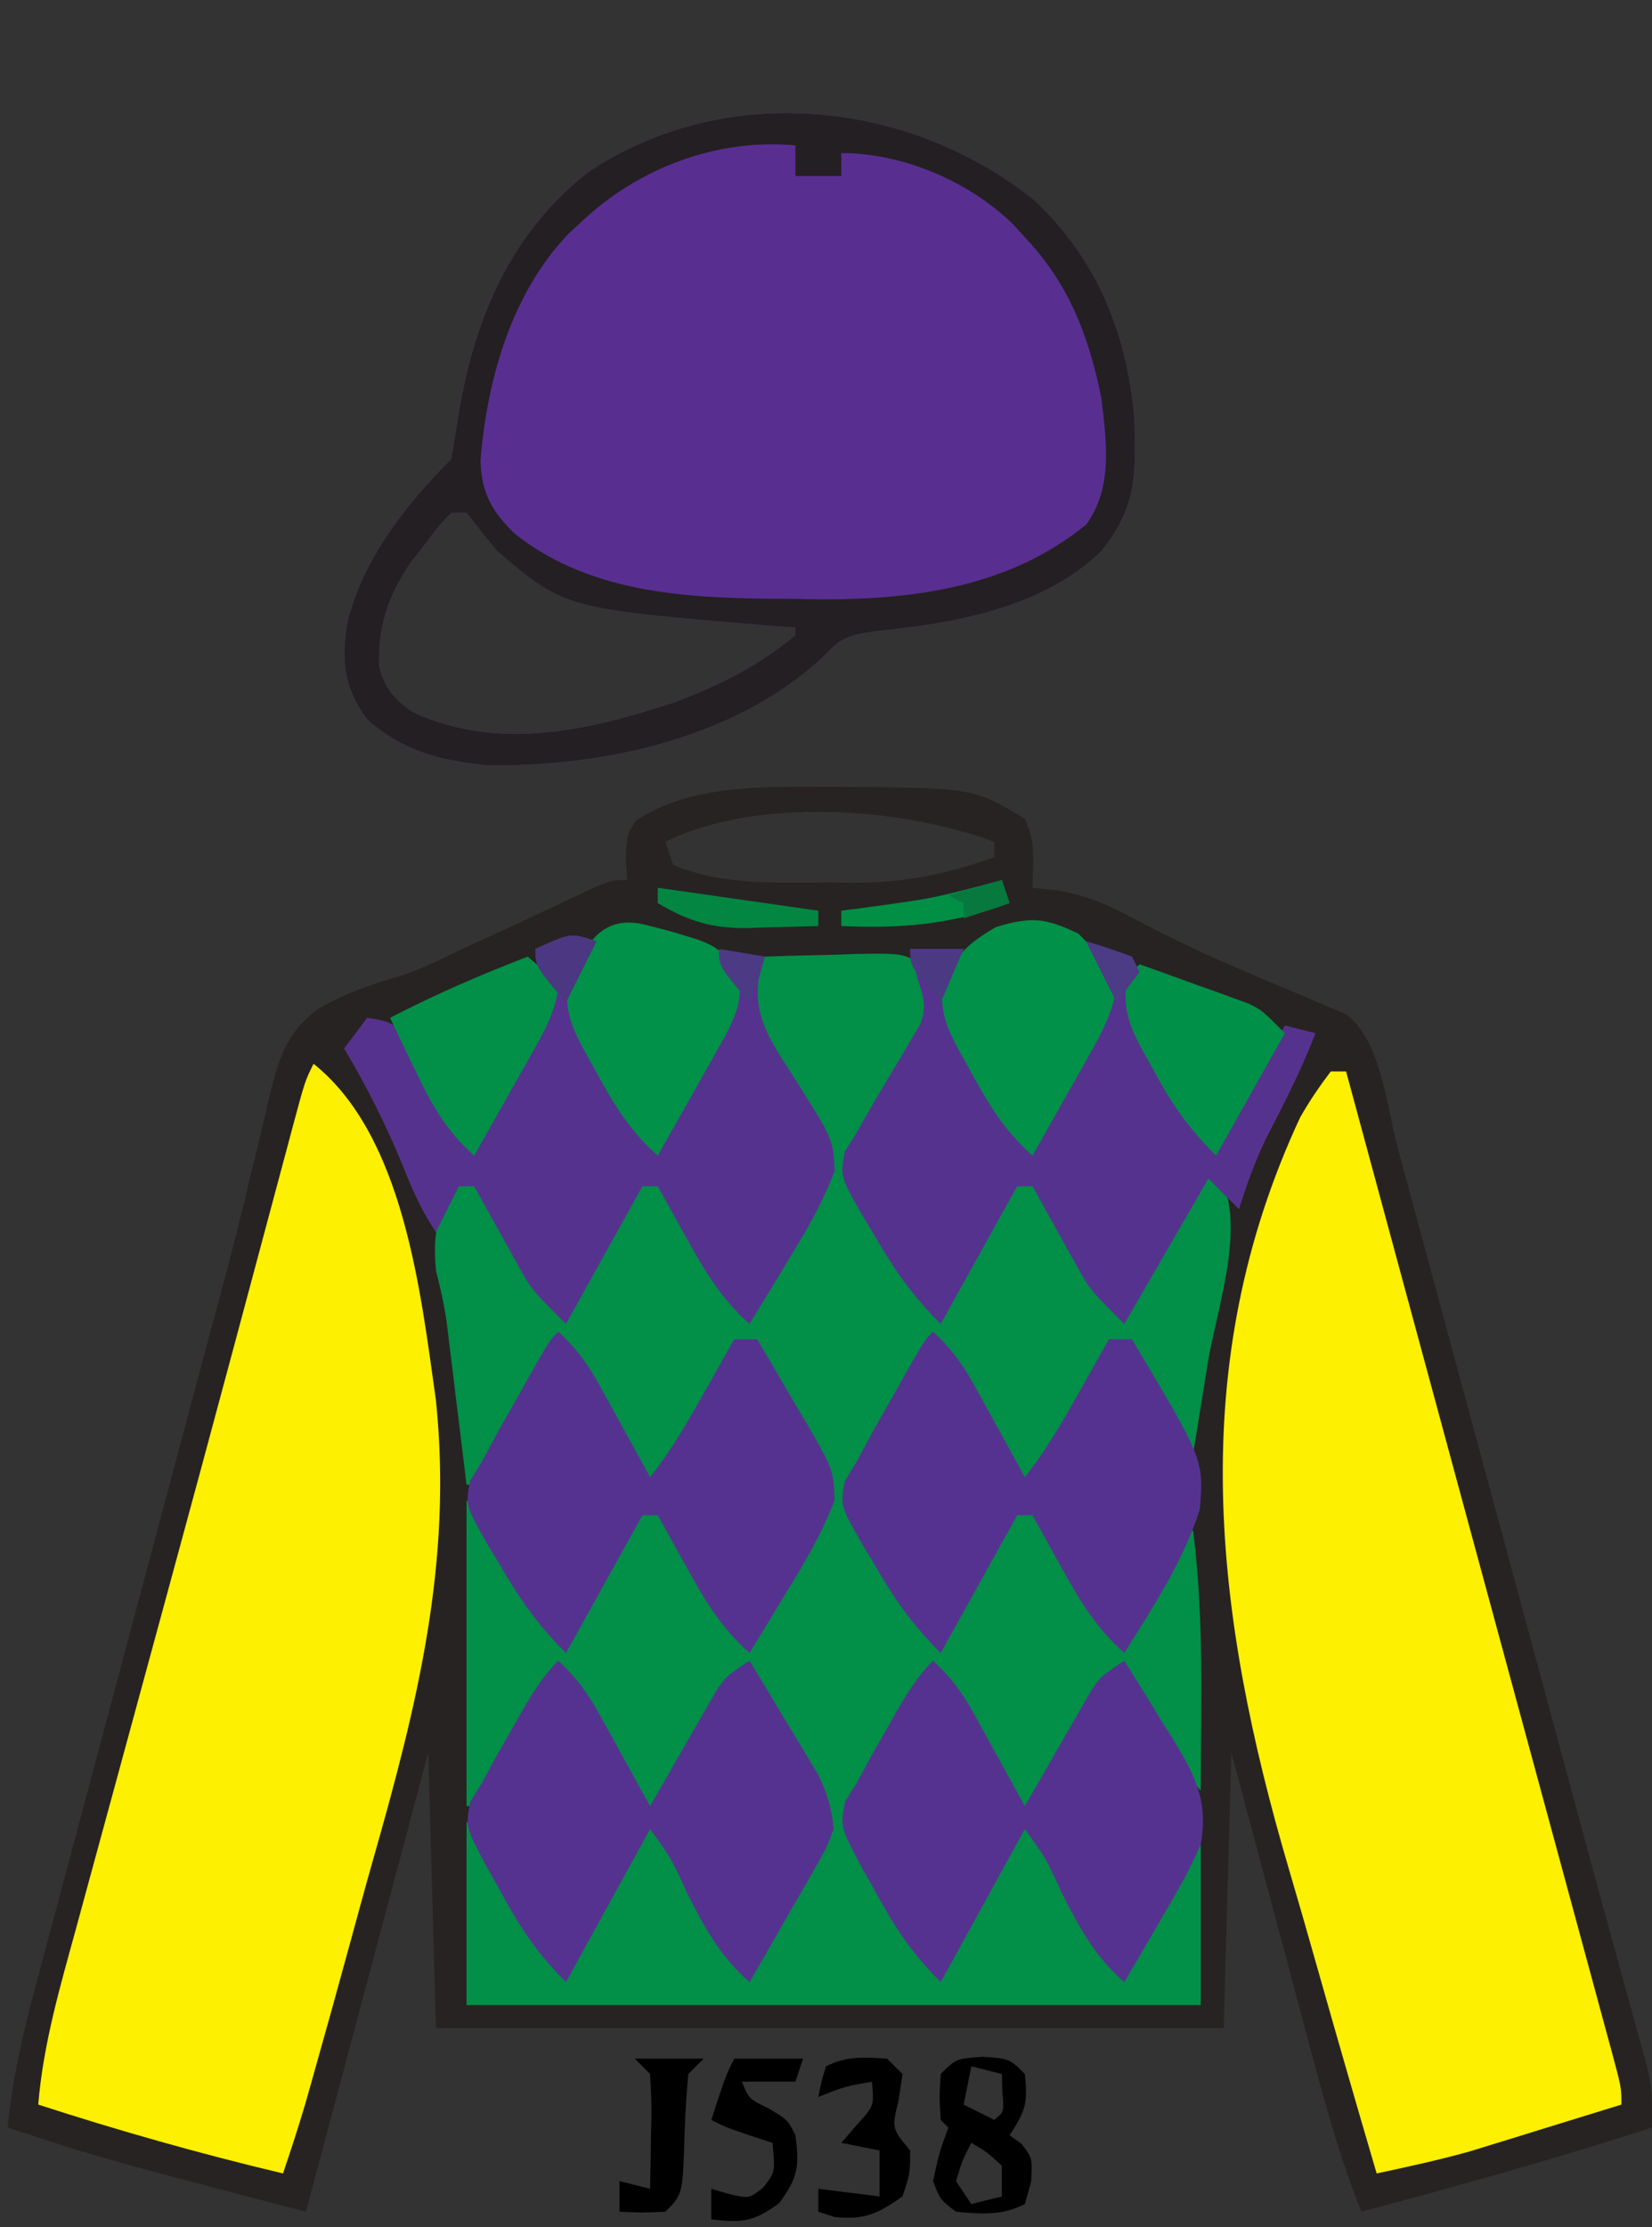
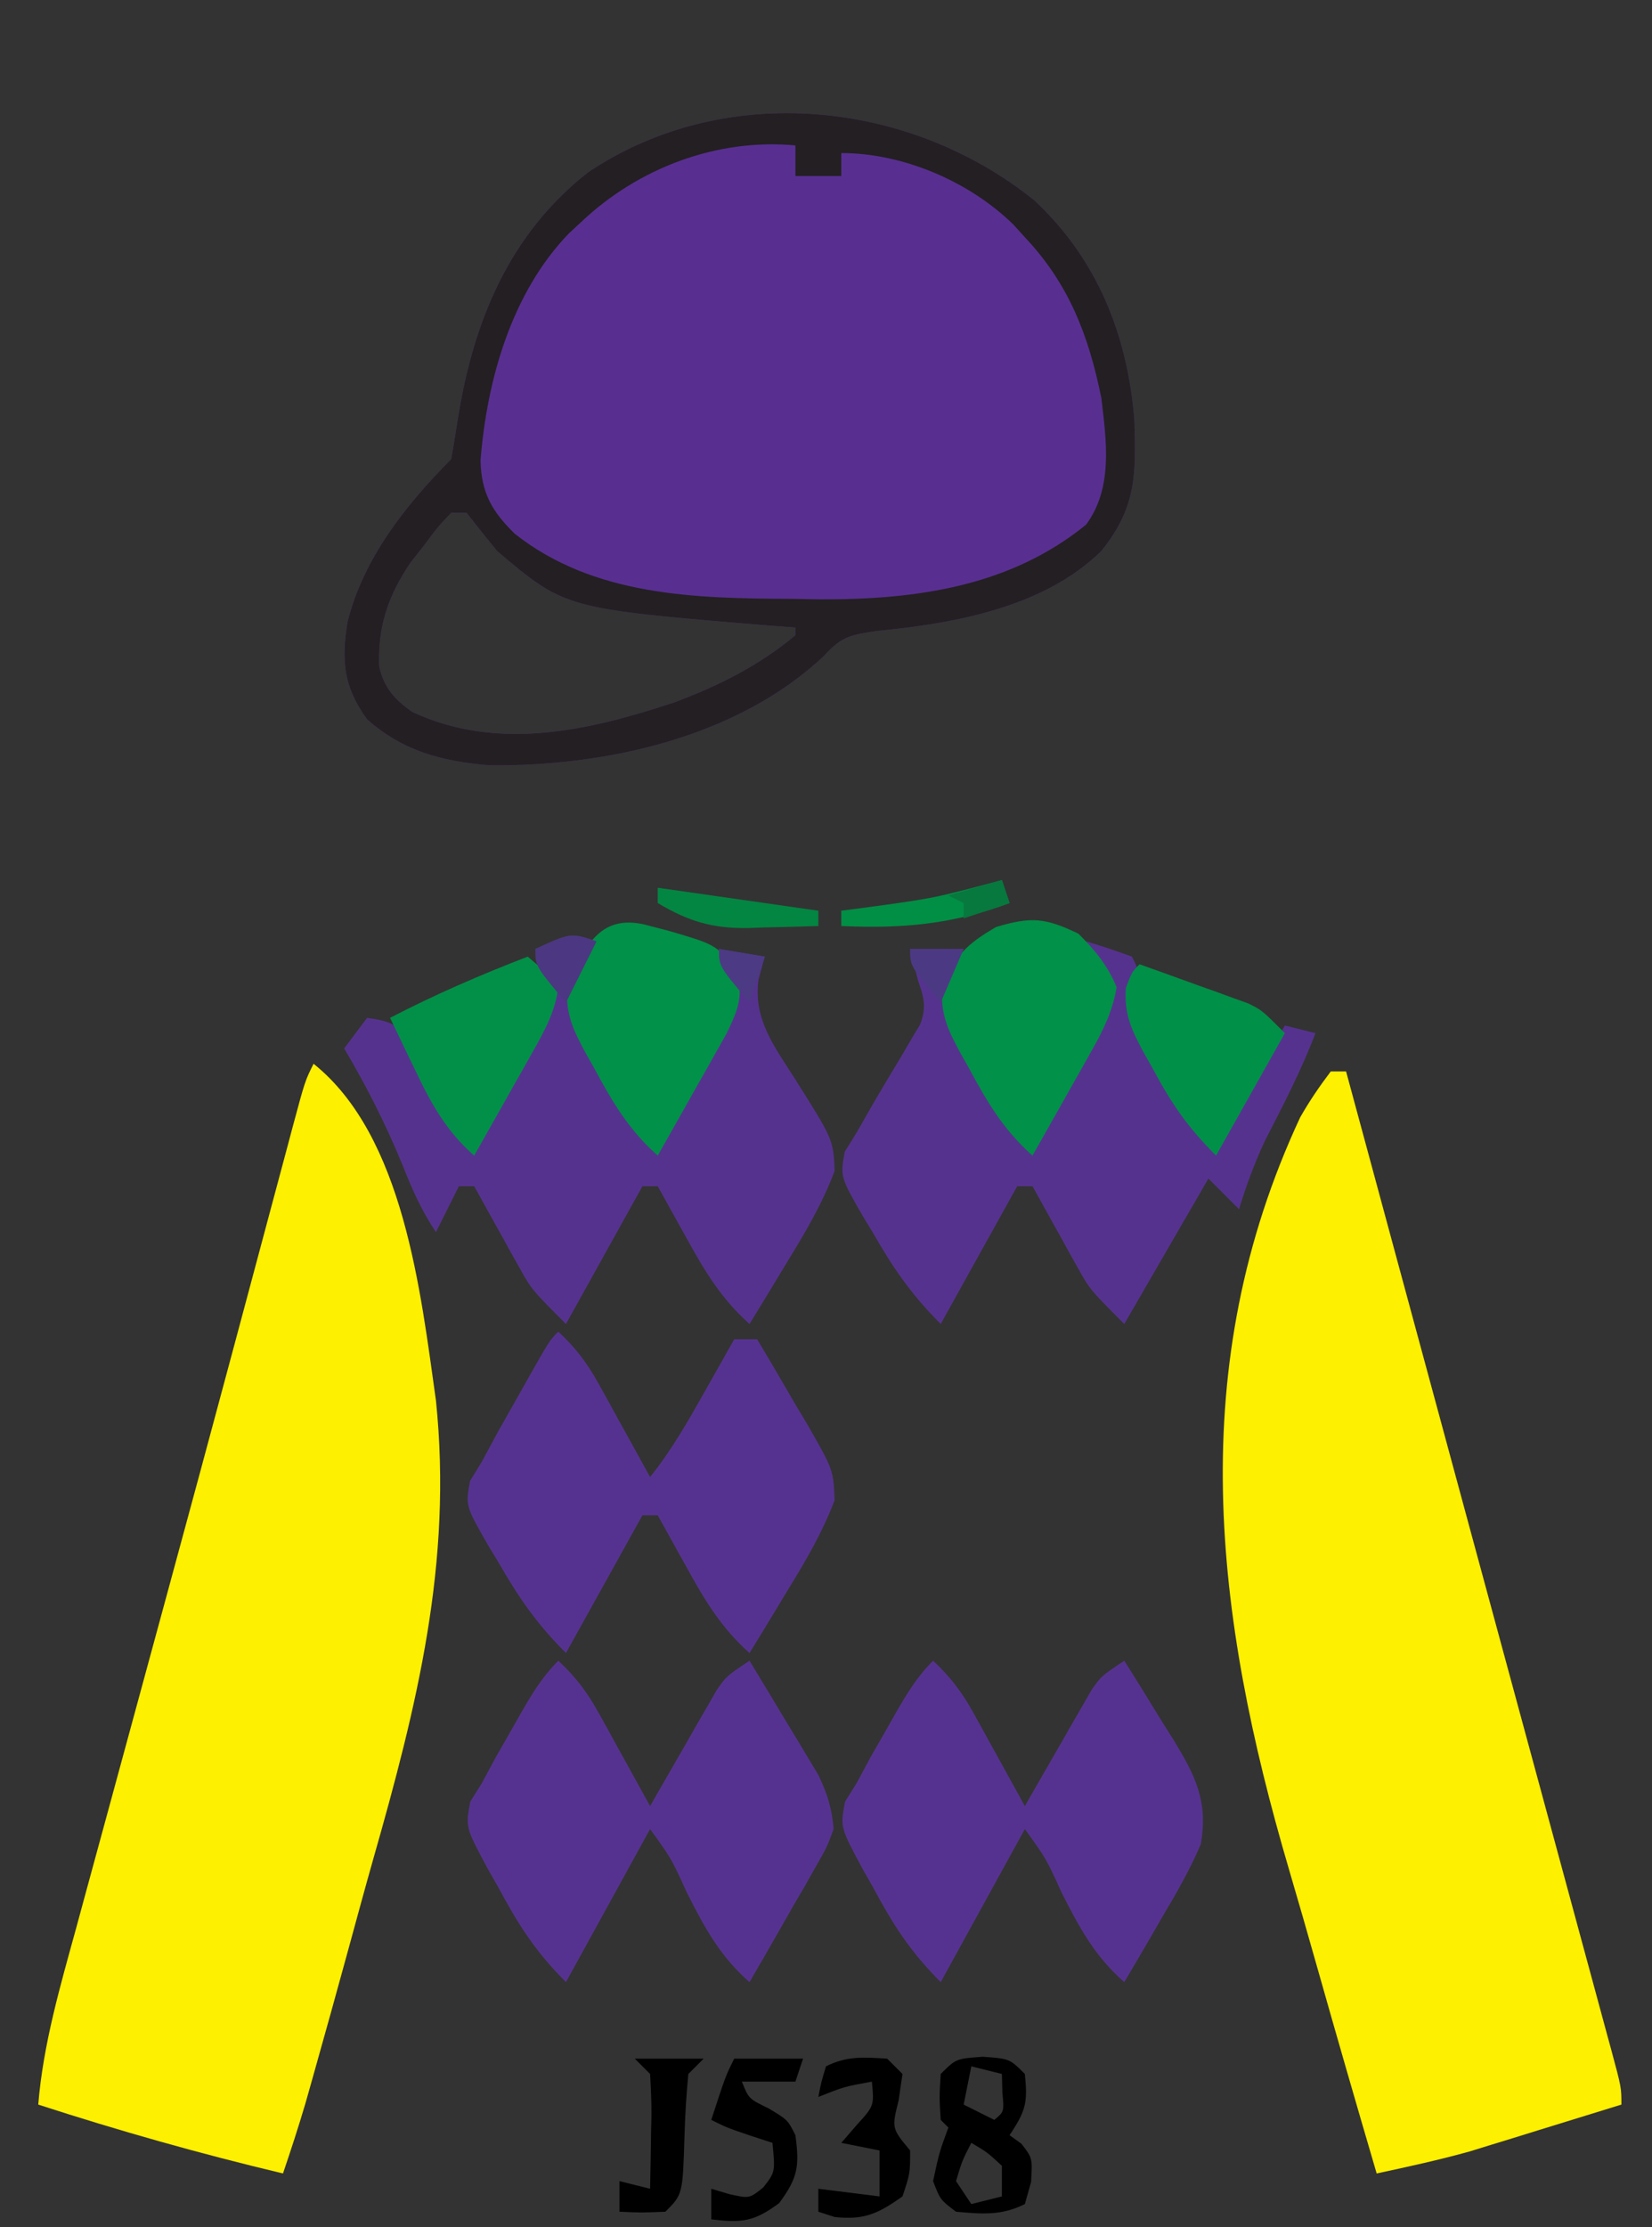
<svg xmlns="http://www.w3.org/2000/svg" version="1.1" width="216" height="291">
  <rect width="100%" height="100%" fill="#333333" stroke="none" />
-   <path d="M0 0 C0.828 0.001 1.657 0.002 2.51 0.002 C19.094 0.167 19.094 0.167 25.75 4.188 C27.228 7.144 26.81 9.93 26.75 13.188 C28.295 13.344 28.295 13.344 29.871 13.504 C33.783 14.193 36.334 15.256 39.812 17.125 C44.295 19.504 48.809 21.676 53.48 23.664 C54.474 24.092 55.467 24.52 56.49 24.961 C58.473 25.81 60.464 26.643 62.461 27.459 C63.834 28.053 63.834 28.053 65.234 28.66 C66.056 29.003 66.879 29.346 67.726 29.699 C72.338 33.09 73.071 41.874 74.528 47.278 C74.936 48.782 74.936 48.782 75.352 50.317 C76.251 53.633 77.147 56.949 78.043 60.266 C78.673 62.594 79.304 64.922 79.935 67.25 C81.599 73.395 83.261 79.54 84.923 85.685 C86.588 91.844 88.256 98.002 89.924 104.16 C91.812 111.134 93.7 118.108 95.587 125.082 C95.876 126.15 96.165 127.218 96.462 128.318 C97.032 130.425 97.601 132.533 98.169 134.64 C99.675 140.231 101.197 145.816 102.74 151.396 C103.065 152.582 103.39 153.767 103.726 154.988 C104.35 157.265 104.98 159.54 105.615 161.813 C105.895 162.837 106.175 163.861 106.463 164.916 C106.712 165.816 106.961 166.715 107.218 167.642 C107.759 170.231 107.848 172.55 107.75 175.188 C95.189 179.255 82.505 182.782 69.75 186.188 C67.121 179.584 65.216 172.897 63.395 166.031 C62.935 164.317 62.935 164.317 62.466 162.568 C61.494 158.942 60.528 155.315 59.562 151.688 C58.902 149.219 58.241 146.75 57.58 144.281 C55.965 138.251 54.358 132.219 52.75 126.188 C52.42 138.067 52.09 149.947 51.75 162.188 C17.76 162.188 -16.23 162.188 -51.25 162.188 C-51.58 150.308 -51.91 138.428 -52.25 126.188 C-57.53 145.988 -62.81 165.787 -68.25 186.188 C-94.946 179.223 -94.946 179.223 -107.25 175.188 C-106.615 168.816 -105.254 162.861 -103.585 156.686 C-103.178 155.152 -103.178 155.152 -102.762 153.587 C-101.865 150.216 -100.96 146.846 -100.055 143.477 C-99.422 141.107 -98.79 138.737 -98.159 136.366 C-96.493 130.118 -94.82 123.872 -93.146 117.625 C-91.468 111.361 -89.797 105.094 -88.125 98.828 C-86.231 91.734 -84.337 84.64 -82.439 77.547 C-82.149 76.461 -81.859 75.376 -81.56 74.258 C-80.986 72.117 -80.408 69.978 -79.826 67.84 C-78.304 62.233 -76.864 56.619 -75.526 50.965 C-75.09 49.188 -75.09 49.188 -74.644 47.374 C-74.09 45.11 -73.558 42.84 -73.053 40.565 C-71.789 35.504 -70.841 32.034 -66.482 28.926 C-63.242 27.042 -59.853 25.861 -56.266 24.812 C-53.217 23.868 -50.426 22.461 -47.562 21.062 C-46.531 20.593 -45.5 20.124 -44.438 19.641 C-42.159 18.602 -39.89 17.552 -37.625 16.484 C-35.862 15.657 -35.862 15.657 -34.062 14.812 C-32.463 14.058 -32.463 14.058 -30.832 13.289 C-28.25 12.188 -28.25 12.188 -26.25 12.188 C-26.312 11.259 -26.374 10.331 -26.438 9.375 C-26.25 6.188 -26.25 6.188 -25.125 4.438 C-17.952 -0.345 -8.326 -0.008 0 0 Z M-21.25 7.188 C-20.92 8.178 -20.59 9.168 -20.25 10.188 C-13.992 12.893 -6.492 12.522 0.188 12.5 C1.16 12.516 2.133 12.532 3.135 12.549 C9.815 12.553 15.473 11.462 21.75 9.188 C21.75 8.527 21.75 7.867 21.75 7.188 C9.717 2.675 -9.493 1.309 -21.25 7.188 Z " fill="#272322" transform="translate(108.25,102.812)" />
-   <path d="M0 0 C3.104 -0.116 6.207 -0.187 9.312 -0.25 C10.194 -0.284 11.075 -0.317 11.982 -0.352 C18.448 -0.45 18.448 -0.45 21.168 1.766 C22.169 4.453 21.886 5.317 21 8 C20.261 9.398 19.471 10.77 18.645 12.117 C18.188 12.889 17.731 13.661 17.26 14.457 C16.295 16.068 15.319 17.673 14.33 19.27 C11.551 23.868 11.551 23.868 11.41 29.078 C13.4 32.736 15.43 36.336 17.625 39.875 C18.045 40.563 18.465 41.252 18.898 41.961 C19.927 43.644 20.963 45.322 22 47 C25.627 41.727 28.964 36.429 31.922 30.75 C33 29 33 29 35 28 C38.63 34.27 42.26 40.54 46 47 C49.663 41.506 52.925 36.505 55.922 30.75 C57 29 57 29 59 28 C63.366 34.163 59.064 46.052 57.938 53 C57.751 54.156 57.565 55.313 57.373 56.504 C56.917 59.336 56.459 62.168 56 65 C53.604 61.876 51.674 58.724 49.812 55.25 C49.283 54.265 48.753 53.28 48.207 52.266 C47.809 51.518 47.41 50.77 47 50 C44.752 52.09 43.22 54.11 41.738 56.793 C41.342 57.505 40.946 58.217 40.537 58.951 C40.133 59.689 39.729 60.427 39.312 61.188 C38.897 61.937 38.481 62.687 38.053 63.459 C37.031 65.303 36.015 67.151 35 69 C31.11 65.601 29.06 61.776 26.75 57.25 C26.386 56.553 26.023 55.855 25.648 55.137 C24.759 53.428 23.879 51.714 23 50 C19.615 53.19 17.509 56.818 15.188 60.812 C14.539 61.861 14.539 61.861 13.877 62.932 C11.399 67.195 11.399 67.195 11.449 72.02 C13.379 75.729 15.422 79.322 17.625 82.875 C18.045 83.563 18.465 84.252 18.898 84.961 C19.927 86.644 20.963 88.322 22 90 C25.627 84.727 28.964 79.429 31.922 73.75 C33 72 33 72 35 71 C40.445 80.405 40.445 80.405 46 90 C50.968 82.647 50.968 82.647 55 75 C55.33 75 55.66 75 56 75 C56.939 82.564 57.123 90.009 57.062 97.625 C57.058 98.725 57.053 99.824 57.049 100.957 C57.037 103.638 57.021 106.319 57 109 C54.115 105.569 51.848 102.146 49.75 98.188 C49.229 97.212 48.708 96.236 48.172 95.23 C47.592 94.126 47.592 94.126 47 93 C43.11 96.399 41.06 100.224 38.75 104.75 C38.386 105.447 38.023 106.145 37.648 106.863 C36.759 108.572 35.879 110.286 35 112 C32.752 109.91 31.22 107.89 29.738 105.207 C29.342 104.495 28.946 103.783 28.537 103.049 C28.133 102.311 27.729 101.573 27.312 100.812 C26.689 99.688 26.689 99.688 26.053 98.541 C25.031 96.697 24.015 94.849 23 93 C19.477 96.204 17.022 99.8 14.625 103.875 C14.245 104.474 13.864 105.074 13.473 105.691 C11.715 108.682 10.91 110.458 11.484 113.922 C13.404 117.821 15.448 121.614 17.625 125.375 C18.255 126.479 18.255 126.479 18.898 127.605 C19.928 129.406 20.963 131.204 22 133 C26.17 126.429 30.104 119.736 34 113 C37.08 116.787 39.331 120.996 41.688 125.25 C42.103 125.995 42.519 126.74 42.947 127.508 C43.967 129.337 44.984 131.168 46 133 C49.543 127.44 52.849 121.792 56 116 C56.33 116 56.66 116 57 116 C57 122.93 57 129.86 57 137 C25 137 -7 137 -39 137 C-39 129.08 -39 121.16 -39 113 C-36.99 115.679 -35.338 118.016 -33.738 120.891 C-33.144 121.954 -33.144 121.954 -32.537 123.039 C-32.133 123.769 -31.729 124.498 -31.312 125.25 C-30.897 125.995 -30.481 126.74 -30.053 127.508 C-29.033 129.337 -28.016 131.168 -27 133 C-22.83 126.429 -18.896 119.736 -15 113 C-11.92 116.787 -9.669 120.996 -7.312 125.25 C-6.897 125.995 -6.481 126.74 -6.053 127.508 C-5.033 129.337 -4.016 131.168 -3 133 C-0.11 128.496 2.69 123.942 5.375 119.312 C5.898 118.422 6.422 117.531 6.961 116.613 C8.251 113.368 8.161 112.287 7 109 C5.594 106.16 4.034 103.424 2.438 100.688 C2.013 99.947 1.588 99.206 1.15 98.443 C0.106 96.625 -0.946 94.812 -2 93 C-5.89 96.399 -7.94 100.224 -10.25 104.75 C-10.795 105.796 -10.795 105.796 -11.352 106.863 C-12.241 108.572 -13.121 110.286 -14 112 C-16.248 109.91 -17.78 107.89 -19.262 105.207 C-19.658 104.495 -20.054 103.783 -20.463 103.049 C-20.867 102.311 -21.271 101.573 -21.688 100.812 C-22.103 100.063 -22.519 99.313 -22.947 98.541 C-23.969 96.697 -24.985 94.849 -26 93 C-29.713 96.312 -31.889 99.948 -34.25 104.25 C-34.795 105.225 -34.795 105.225 -35.352 106.219 C-36.24 107.809 -37.121 109.404 -38 111 C-38.33 111 -38.66 111 -39 111 C-39 97.8 -39 84.6 -39 71 C-34.5 76.625 -34.5 76.625 -32.859 79.551 C-32.337 80.474 -32.337 80.474 -31.805 81.416 C-31.283 82.355 -31.283 82.355 -30.75 83.312 C-30.205 84.28 -30.205 84.28 -29.648 85.268 C-28.762 86.843 -27.88 88.421 -27 90 C-23.373 84.727 -20.036 79.429 -17.078 73.75 C-16 72 -16 72 -14 71 C-10.37 77.27 -6.74 83.54 -3 90 C1.601 83.204 1.601 83.204 5.938 76.25 C6.359 75.554 6.781 74.858 7.215 74.141 C8.29 71.208 7.981 69.988 7 67 C5.591 64 4.029 61.095 2.438 58.188 C2.013 57.399 1.588 56.611 1.15 55.799 C0.106 53.863 -0.944 51.93 -2 50 C-4.248 52.09 -5.78 54.11 -7.262 56.793 C-7.658 57.505 -8.054 58.217 -8.463 58.951 C-8.867 59.689 -9.271 60.427 -9.688 61.188 C-10.103 61.937 -10.519 62.687 -10.947 63.459 C-11.969 65.303 -12.985 67.151 -14 69 C-17.89 65.601 -19.94 61.776 -22.25 57.25 C-22.614 56.553 -22.977 55.855 -23.352 55.137 C-24.241 53.428 -25.121 51.714 -26 50 C-28.248 52.09 -29.78 54.11 -31.262 56.793 C-31.658 57.505 -32.054 58.217 -32.463 58.951 C-32.867 59.689 -33.271 60.427 -33.688 61.188 C-34.311 62.312 -34.311 62.312 -34.947 63.459 C-35.969 65.303 -36.985 67.151 -38 69 C-38.33 69 -38.66 69 -39 69 C-39.086 68.294 -39.171 67.588 -39.26 66.86 C-39.65 63.657 -40.044 60.453 -40.438 57.25 C-40.572 56.139 -40.707 55.028 -40.846 53.883 C-40.978 52.813 -41.11 51.743 -41.246 50.641 C-41.367 49.656 -41.487 48.672 -41.611 47.657 C-41.945 45.374 -42.433 43.231 -43 41 C-43.53 35.275 -42.53 32.523 -39 28 C-35.712 31.873 -33.207 35.895 -30.75 40.312 C-30.386 40.958 -30.023 41.603 -29.648 42.268 C-28.762 43.843 -27.88 45.421 -27 47 C-23.373 41.727 -20.036 36.429 -17.078 30.75 C-16 29 -16 29 -14 28 C-10.37 34.27 -6.74 40.54 -3 47 C1.601 40.204 1.601 40.204 5.938 33.25 C6.359 32.554 6.781 31.858 7.215 31.141 C8.29 28.21 7.989 26.981 7 24 C5.173 20.329 3.12 16.784 1.062 13.238 C-2.037 7.661 -2.037 7.661 -1.836 4.094 C-1 2 -1 2 0 0 Z " fill="#028F48" transform="translate(100,125)" />
  <path d="M0 0 C8.24 7.707 12.147 17.538 13.066 28.633 C13.283 35.774 13.366 40.069 8.75 45.812 C1.217 53.181 -10.385 55.266 -20.543 56.25 C-24.109 56.791 -25.173 56.953 -27.5 59.5 C-38.858 70.215 -56.11 73.964 -71.25 73.812 C-77.459 73.28 -82.463 72.016 -87.25 67.812 C-90.356 63.504 -90.626 60.172 -89.812 55.098 C-87.782 46.851 -82.181 39.743 -76.25 33.812 C-75.956 32.092 -75.666 30.37 -75.401 28.645 C-73.394 15.943 -68.747 4.464 -58.344 -3.68 C-40.558 -15.607 -16.404 -13.204 0 0 Z M-76.25 40.812 C-78 42.653 -78 42.653 -79.75 45 C-80.358 45.777 -80.967 46.555 -81.594 47.355 C-84.509 51.68 -85.868 55.685 -85.672 60.883 C-85.066 63.654 -83.637 65.247 -81.332 66.84 C-70.162 72.058 -58.158 69.27 -47 65.562 C-41.231 63.394 -35.999 60.783 -31.25 56.812 C-31.25 56.483 -31.25 56.153 -31.25 55.812 C-32.543 55.715 -33.836 55.617 -35.168 55.516 C-61.352 53.342 -61.352 53.342 -70.25 45.812 C-71.602 44.161 -72.94 42.497 -74.25 40.812 C-74.91 40.812 -75.57 40.812 -76.25 40.812 Z " fill="#582F91" transform="translate(135.25,26.188)" />
  <path d="M0 0 C11.809 9.447 13.999 29.818 16 44 C18.198 65.197 13.526 83.871 7.772 104.026 C6.68 107.883 5.63 111.752 4.574 115.619 C3.03 121.254 1.472 126.884 -0.121 132.505 C-0.436 133.618 -0.751 134.732 -1.076 135.879 C-1.984 138.945 -2.97 141.973 -4 145 C-14.818 142.425 -25.422 139.432 -36 136 C-35.346 128.05 -33.124 120.521 -31.02 112.859 C-30.61 111.352 -30.201 109.845 -29.792 108.337 C-28.698 104.306 -27.597 100.277 -26.495 96.248 C-25.355 92.076 -24.221 87.902 -23.087 83.729 C-21.714 78.68 -20.341 73.631 -18.966 68.583 C-16.155 58.264 -13.363 47.94 -10.594 37.609 C-10.265 36.384 -9.937 35.159 -9.598 33.897 C-8.37 29.316 -7.142 24.734 -5.918 20.152 C-5.099 17.091 -4.278 14.03 -3.457 10.969 C-3.219 10.077 -2.982 9.184 -2.737 8.265 C-1.114 2.227 -1.114 2.227 0 0 Z " fill="#FDF000" transform="translate(41,139)" />
  <path d="M0 0 C0.66 0 1.32 0 2 0 C2.678 2.504 3.357 5.008 4.035 7.512 C4.261 8.347 4.488 9.182 4.721 10.042 C6.059 14.981 7.396 19.92 8.733 24.86 C12.03 37.039 15.33 49.218 18.636 61.395 C20.737 69.13 22.835 76.866 24.933 84.601 C26.257 89.485 27.582 94.369 28.91 99.252 C30.179 103.922 31.446 108.592 32.711 113.263 C33.185 115.012 33.66 116.76 34.136 118.509 C34.792 120.916 35.444 123.324 36.095 125.732 C36.29 126.444 36.484 127.157 36.685 127.89 C38 132.772 38 132.772 38 135 C34.356 136.131 30.709 137.254 27.062 138.375 C26.041 138.692 25.019 139.009 23.967 139.336 C22.958 139.645 21.949 139.955 20.91 140.273 C19.994 140.556 19.077 140.839 18.133 141.13 C14.121 142.244 10.071 143.129 6 144 C3.348 134.978 0.738 125.945 -1.823 116.897 C-3.014 112.692 -4.218 108.493 -5.455 104.301 C-15.239 71.08 -19.205 38.577 -4 6 C-2.776 3.85 -1.501 1.983 0 0 Z " fill="#FDF000" transform="translate(174,140)" />
  <path d="M0 0 C8.24 7.707 12.147 17.538 13.066 28.633 C13.283 35.774 13.366 40.069 8.75 45.812 C1.217 53.181 -10.385 55.266 -20.543 56.25 C-24.109 56.791 -25.173 56.953 -27.5 59.5 C-38.858 70.215 -56.11 73.964 -71.25 73.812 C-77.459 73.28 -82.463 72.016 -87.25 67.812 C-90.356 63.504 -90.626 60.172 -89.812 55.098 C-87.782 46.851 -82.181 39.743 -76.25 33.812 C-75.956 32.092 -75.666 30.37 -75.401 28.645 C-73.394 15.943 -68.747 4.464 -58.344 -3.68 C-40.558 -15.607 -16.404 -13.204 0 0 Z M-59.25 2.812 C-59.791 3.314 -60.333 3.815 -60.891 4.332 C-68.366 12.09 -71.582 23.443 -72.422 33.965 C-72.323 38.26 -70.889 40.672 -67.938 43.562 C-57.575 51.741 -44.282 52.01 -31.688 52.062 C-30.488 52.083 -29.289 52.104 -28.053 52.125 C-15.497 52.179 -3.205 50.464 6.75 42.375 C10.305 37.579 9.417 31.427 8.75 25.812 C7.096 17.644 4.506 10.904 -1.25 4.812 C-1.74 4.271 -2.23 3.73 -2.734 3.172 C-8.516 -2.495 -17.192 -6.188 -25.25 -6.188 C-25.25 -5.197 -25.25 -4.207 -25.25 -3.188 C-27.23 -3.188 -29.21 -3.188 -31.25 -3.188 C-31.25 -4.508 -31.25 -5.827 -31.25 -7.188 C-41.522 -8.143 -51.825 -4.221 -59.25 2.812 Z M-76.25 40.812 C-78 42.653 -78 42.653 -79.75 45 C-80.358 45.777 -80.967 46.555 -81.594 47.355 C-84.509 51.68 -85.868 55.685 -85.672 60.883 C-85.066 63.654 -83.637 65.247 -81.332 66.84 C-70.162 72.058 -58.158 69.27 -47 65.562 C-41.231 63.394 -35.999 60.783 -31.25 56.812 C-31.25 56.483 -31.25 56.153 -31.25 55.812 C-32.543 55.715 -33.836 55.617 -35.168 55.516 C-61.352 53.342 -61.352 53.342 -70.25 45.812 C-71.602 44.161 -72.94 42.497 -74.25 40.812 C-74.91 40.812 -75.57 40.812 -76.25 40.812 Z " fill="#241F22" transform="translate(135.25,26.188)" />
  <path d="M0 0 C-0.516 0.887 -1.031 1.774 -1.562 2.688 C-3.209 6.482 -3.195 7.16 -2 11 C-0.604 13.845 0.966 16.576 2.562 19.312 C2.987 20.053 3.412 20.794 3.85 21.557 C4.894 23.375 5.946 25.188 7 27 C9.743 23.527 12.017 19.812 14.25 16 C14.626 15.384 15.003 14.768 15.391 14.133 C17.486 10.648 17.486 10.648 17.77 6.703 C17.516 6.141 17.262 5.579 17 5 C16.667 3.667 16.333 2.333 16 1 C17.98 1.33 19.96 1.66 22 2 C21.732 2.968 21.464 3.936 21.188 4.934 C20.437 10.188 23.282 13.775 26 18.062 C30.953 25.916 30.953 25.916 31.129 30.004 C29.525 34.261 27.319 38.009 24.938 41.875 C24.229 43.051 24.229 43.051 23.506 44.25 C22.346 46.172 21.177 48.088 20 50 C16.287 46.688 14.111 43.052 11.75 38.75 C11.386 38.1 11.023 37.451 10.648 36.781 C9.76 35.191 8.879 33.596 8 32 C7.34 32 6.68 32 6 32 C2.7 37.94 -0.6 43.88 -4 50 C-8.5 45.5 -8.5 45.5 -10.141 42.547 C-10.489 41.928 -10.837 41.309 -11.195 40.672 C-11.543 40.038 -11.891 39.403 -12.25 38.75 C-12.614 38.1 -12.977 37.451 -13.352 36.781 C-14.24 35.191 -15.121 33.596 -16 32 C-16.66 32 -17.32 32 -18 32 C-18.99 33.98 -19.98 35.96 -21 38 C-22.91 35.135 -24.048 32.563 -25.312 29.375 C-27.508 24.003 -30.041 18.987 -33 14 C-32.01 12.68 -31.02 11.36 -30 10 C-27.522 10.368 -26.325 10.598 -24.72 12.582 C-24.186 13.58 -24.186 13.58 -23.641 14.598 C-23.247 15.316 -22.854 16.035 -22.449 16.775 C-21.856 17.908 -21.856 17.908 -21.25 19.062 C-20.839 19.821 -20.428 20.58 -20.004 21.361 C-18.991 23.235 -17.994 25.116 -17 27 C-14.257 23.527 -11.983 19.812 -9.75 16 C-9.374 15.384 -8.997 14.768 -8.609 14.133 C-6.514 10.648 -6.514 10.648 -6.23 6.703 C-6.484 6.141 -6.738 5.579 -7 5 C-7.333 3.667 -7.667 2.333 -8 1 C-3.375 -1.125 -3.375 -1.125 0 0 Z " fill="#56328F" transform="translate(78,123)" />
  <path d="M0 0 C2.02 0.602 4.021 1.273 6 2 C7 4 7 4 6.432 6.348 C5.906 9.575 6.466 10.639 8.09 13.426 C8.544 14.222 8.999 15.018 9.467 15.838 C9.952 16.655 10.437 17.471 10.938 18.312 C11.419 19.148 11.9 19.984 12.396 20.846 C13.585 22.905 14.786 24.956 16 27 C18.514 23.714 20.621 20.338 22.688 16.75 C23.31 15.672 23.933 14.595 24.574 13.484 C25.045 12.665 25.515 11.845 26 11 C27.32 11.33 28.64 11.66 30 12 C28.152 16.841 25.812 21.365 23.438 25.965 C22.033 28.93 20.971 31.869 20 35 C18.68 33.68 17.36 32.36 16 31 C10.555 40.405 10.555 40.405 5 50 C0.5 45.5 0.5 45.5 -1.141 42.547 C-1.489 41.928 -1.837 41.309 -2.195 40.672 C-2.543 40.038 -2.891 39.403 -3.25 38.75 C-3.614 38.1 -3.977 37.451 -4.352 36.781 C-5.24 35.191 -6.121 33.596 -7 32 C-7.66 32 -8.32 32 -9 32 C-13.95 40.91 -13.95 40.91 -19 50 C-22.865 46.135 -25.206 42.725 -27.875 38.062 C-28.303 37.359 -28.731 36.656 -29.172 35.932 C-32.137 30.762 -32.137 30.762 -31.551 27.5 C-31.039 26.675 -30.527 25.85 -30 25 C-29.266 23.718 -28.533 22.436 -27.801 21.152 C-26.551 19.025 -25.293 16.905 -24.014 14.795 C-23.613 14.108 -23.213 13.422 -22.801 12.715 C-22.246 11.789 -22.246 11.789 -21.681 10.844 C-20.816 8.501 -21.209 7.331 -22 5 C-22.333 3.667 -22.667 2.333 -23 1 C-20.69 1 -18.38 1 -16 1 C-16.351 1.722 -16.701 2.444 -17.062 3.188 C-18.331 6.993 -17.833 9.296 -16.07 12.902 C-14.894 15.061 -13.677 17.189 -12.438 19.312 C-12.013 20.053 -11.588 20.794 -11.15 21.557 C-10.106 23.375 -9.054 25.188 -8 27 C-5.257 23.527 -2.983 19.812 -0.75 16 C-0.185 15.076 -0.185 15.076 0.391 14.133 C2.474 10.663 2.474 10.663 2.801 6.734 C2.404 5.876 2.404 5.876 2 5 C1.649 4.093 1.299 3.185 0.938 2.25 C0.628 1.508 0.319 0.765 0 0 Z " fill="#56328F" transform="translate(142,123)" />
  <path d="M0 0 C2.248 2.09 3.78 4.11 5.262 6.793 C5.658 7.505 6.054 8.217 6.463 8.951 C6.867 9.689 7.271 10.427 7.688 11.188 C8.103 11.937 8.519 12.687 8.947 13.459 C9.969 15.303 10.985 17.151 12 19 C12.287 18.495 12.574 17.991 12.87 17.471 C14.177 15.185 15.495 12.905 16.812 10.625 C17.264 9.831 17.716 9.037 18.182 8.219 C18.623 7.458 19.065 6.698 19.52 5.914 C19.923 5.212 20.326 4.511 20.741 3.788 C22 2 22 2 25 0 C26.658 2.722 28.299 5.454 29.938 8.188 C30.406 8.956 30.875 9.725 31.357 10.518 C31.805 11.268 32.253 12.019 32.715 12.793 C33.129 13.479 33.542 14.165 33.969 14.872 C35.163 17.336 35.771 19.263 36 22 C35.104 24.404 35.104 24.404 33.691 26.863 C33.192 27.75 32.692 28.636 32.178 29.549 C31.645 30.461 31.112 31.373 30.562 32.312 C30.033 33.244 29.504 34.175 28.959 35.135 C27.652 37.431 26.332 39.718 25 42 C21.126 38.613 19.101 34.825 16.812 30.312 C14.796 25.873 14.796 25.873 12 22 C8.37 28.6 4.74 35.2 1 42 C-3.016 37.984 -5.238 34.479 -7.875 29.562 C-8.303 28.812 -8.731 28.061 -9.172 27.287 C-12.145 21.763 -12.145 21.763 -11.508 18.414 C-11.01 17.617 -10.513 16.821 -10 16 C-9.381 14.851 -8.762 13.703 -8.125 12.52 C-7.42 11.282 -6.712 10.046 -6 8.812 C-5.644 8.184 -5.288 7.556 -4.922 6.908 C-3.446 4.333 -2.109 2.109 0 0 Z " fill="#563290" transform="translate(73,217)" />
  <path d="M0 0 C2.248 2.09 3.78 4.11 5.262 6.793 C5.658 7.505 6.054 8.217 6.463 8.951 C6.867 9.689 7.271 10.427 7.688 11.188 C8.103 11.937 8.519 12.687 8.947 13.459 C9.969 15.303 10.985 17.151 12 19 C14.822 15.475 16.983 11.673 19.188 7.75 C19.74 6.775 19.74 6.775 20.303 5.781 C21.204 4.189 22.102 2.595 23 1 C23.99 1 24.98 1 26 1 C27.715 3.859 29.392 6.74 31.062 9.625 C31.548 10.433 32.033 11.241 32.533 12.074 C35.961 18.055 35.961 18.055 36.125 22.031 C34.517 26.275 32.313 30.019 29.938 33.875 C29.229 35.051 29.229 35.051 28.506 36.25 C27.346 38.172 26.177 40.088 25 42 C21.287 38.688 19.111 35.052 16.75 30.75 C16.386 30.1 16.023 29.451 15.648 28.781 C14.76 27.191 13.879 25.596 13 24 C12.34 24 11.68 24 11 24 C7.7 29.94 4.4 35.88 1 42 C-2.865 38.135 -5.206 34.725 -7.875 30.062 C-8.303 29.359 -8.731 28.656 -9.172 27.932 C-12.139 22.758 -12.139 22.758 -11.543 19.512 C-11.034 18.683 -10.525 17.854 -10 17 C-9.288 15.684 -8.579 14.366 -7.871 13.047 C-7.063 11.613 -6.252 10.181 -5.438 8.75 C-5.026 8.018 -4.614 7.286 -4.189 6.531 C-1.139 1.139 -1.139 1.139 0 0 Z " fill="#563290" transform="translate(73,174)" />
  <path d="M0 0 C2.248 2.09 3.78 4.11 5.262 6.793 C5.658 7.505 6.054 8.217 6.463 8.951 C6.867 9.689 7.271 10.427 7.688 11.188 C8.103 11.937 8.519 12.687 8.947 13.459 C9.969 15.303 10.985 17.151 12 19 C12.287 18.495 12.574 17.991 12.87 17.471 C14.177 15.185 15.495 12.905 16.812 10.625 C17.264 9.831 17.716 9.037 18.182 8.219 C18.623 7.458 19.065 6.698 19.52 5.914 C19.923 5.212 20.326 4.511 20.741 3.788 C22 2 22 2 25 0 C26.692 2.672 28.349 5.365 30 8.062 C30.477 8.815 30.954 9.567 31.445 10.342 C34.295 15.045 35.997 18.367 35 24 C33.582 27.304 31.839 30.353 30 33.438 C29.285 34.678 29.285 34.678 28.555 35.943 C27.383 37.97 26.198 39.988 25 42 C21.126 38.613 19.101 34.825 16.812 30.312 C14.796 25.873 14.796 25.873 12 22 C8.37 28.6 4.74 35.2 1 42 C-3.016 37.984 -5.238 34.479 -7.875 29.562 C-8.303 28.812 -8.731 28.061 -9.172 27.287 C-12.145 21.763 -12.145 21.763 -11.508 18.414 C-11.01 17.617 -10.513 16.821 -10 16 C-9.381 14.851 -8.762 13.703 -8.125 12.52 C-7.42 11.282 -6.712 10.046 -6 8.812 C-5.644 8.184 -5.288 7.556 -4.922 6.908 C-3.446 4.333 -2.109 2.109 0 0 Z " fill="#563290" transform="translate(122,217)" />
-   <path d="M0 0 C2.248 2.09 3.78 4.11 5.262 6.793 C5.658 7.505 6.054 8.217 6.463 8.951 C6.867 9.689 7.271 10.427 7.688 11.188 C8.103 11.937 8.519 12.687 8.947 13.459 C9.969 15.303 10.985 17.151 12 19 C14.822 15.475 16.983 11.673 19.188 7.75 C19.74 6.775 19.74 6.775 20.303 5.781 C21.204 4.189 22.102 2.595 23 1 C23.99 1 24.98 1 26 1 C35.398 16.733 35.398 16.733 34.879 23.238 C32.731 29.989 28.734 36.028 25 42 C21.287 38.688 19.111 35.052 16.75 30.75 C16.386 30.1 16.023 29.451 15.648 28.781 C14.76 27.191 13.879 25.596 13 24 C12.34 24 11.68 24 11 24 C7.7 29.94 4.4 35.88 1 42 C-2.865 38.135 -5.206 34.725 -7.875 30.062 C-8.303 29.359 -8.731 28.656 -9.172 27.932 C-12.139 22.758 -12.139 22.758 -11.543 19.512 C-11.034 18.683 -10.525 17.854 -10 17 C-9.288 15.684 -8.579 14.366 -7.871 13.047 C-7.063 11.613 -6.252 10.181 -5.438 8.75 C-5.026 8.018 -4.614 7.286 -4.189 6.531 C-1.139 1.139 -1.139 1.139 0 0 Z " fill="#563290" transform="translate(122,174)" />
  <path d="M0 0 C2.133 2.101 3.871 4.213 5 7 C4.473 10.134 3.268 12.576 1.715 15.328 C1.267 16.127 0.819 16.927 0.357 17.75 C-0.111 18.575 -0.58 19.4 -1.062 20.25 C-1.535 21.09 -2.007 21.931 -2.494 22.797 C-3.659 24.867 -4.827 26.935 -6 29 C-9.777 25.649 -11.964 21.954 -14.312 17.562 C-14.87 16.579 -14.87 16.579 -15.439 15.576 C-17.034 12.616 -18.039 10.557 -17.801 7.16 C-16.25 2.976 -14.66 1.381 -10.75 -0.875 C-6.165 -2.251 -4.302 -2.071 0 0 Z " fill="#019148" transform="translate(141,122)" />
  <path d="M0 0 C0.744 0.191 1.488 0.382 2.254 0.578 C8.464 2.386 8.464 2.386 11.125 5.438 C12.324 8.949 11.573 10.83 9.969 14.106 C9.348 15.206 9.348 15.206 8.715 16.328 C8.267 17.127 7.819 17.927 7.357 18.75 C6.889 19.575 6.42 20.4 5.938 21.25 C5.465 22.09 4.993 22.931 4.506 23.797 C3.341 25.867 2.173 27.935 1 30 C-2.777 26.649 -4.964 22.954 -7.312 18.562 C-7.87 17.579 -7.87 17.579 -8.439 16.576 C-10.005 13.669 -11.03 11.568 -10.852 8.23 C-8.642 2.443 -6.386 -1.894 0 0 Z " fill="#019148" transform="translate(85,121)" />
  <path d="M0 0 C2.062 1.75 2.062 1.75 4 4 C3.604 7.139 2.255 9.598 0.715 12.328 C0.043 13.527 0.043 13.527 -0.643 14.75 C-1.111 15.575 -1.58 16.4 -2.062 17.25 C-2.535 18.09 -3.007 18.931 -3.494 19.797 C-4.659 21.867 -5.827 23.935 -7 26 C-10.686 22.771 -12.684 19.113 -14.75 14.75 C-15.066 14.1 -15.382 13.451 -15.707 12.781 C-16.479 11.191 -17.24 9.596 -18 8 C-12.124 4.953 -6.175 2.379 0 0 Z " fill="#029048" transform="translate(69,125)" />
  <path d="M0 0 C2.608 0.927 5.211 1.866 7.812 2.812 C8.55 3.074 9.288 3.335 10.049 3.604 C10.761 3.865 11.473 4.126 12.207 4.395 C12.862 4.63 13.516 4.866 14.191 5.109 C16 6 16 6 19 9 C16.03 14.28 13.06 19.56 10 25 C6.217 21.217 4.148 18.163 1.688 13.562 C1.316 12.907 0.944 12.252 0.561 11.576 C-1.054 8.578 -2.038 6.529 -1.793 3.09 C-1 1 -1 1 0 0 Z " fill="#019048" transform="translate(149,126)" />
  <path d="M0 0 C3.5 0.25 3.5 0.25 5.5 2.25 C5.883 5.983 5.649 7.026 3.5 10.25 C4.016 10.621 4.531 10.992 5.062 11.375 C6.5 13.25 6.5 13.25 6.312 16.375 C6.044 17.324 5.776 18.273 5.5 19.25 C2.417 20.792 -0.109 20.547 -3.5 20.25 C-5.562 18.688 -5.562 18.688 -6.5 16.25 C-5.688 12.5 -5.688 12.5 -4.5 9.25 C-4.83 8.92 -5.16 8.59 -5.5 8.25 C-5.688 5.312 -5.688 5.312 -5.5 2.25 C-3.5 0.25 -3.5 0.25 0 0 Z M-1.5 1.25 C-1.83 2.9 -2.16 4.55 -2.5 6.25 C-0.52 7.24 -0.52 7.24 1.5 8.25 C2.796 7.184 2.796 7.184 2.562 4.688 C2.542 3.883 2.521 3.079 2.5 2.25 C1.18 1.92 -0.14 1.59 -1.5 1.25 Z M-1.5 11.25 C-2.698 13.579 -2.698 13.579 -3.5 16.25 C-2.51 17.735 -2.51 17.735 -1.5 19.25 C-0.18 18.92 1.14 18.59 2.5 18.25 C2.5 16.93 2.5 15.61 2.5 14.25 C0.58 12.476 0.58 12.476 -1.5 11.25 Z " fill="#000000" transform="translate(128.5,268.75)" />
  <path d="M0 0 C2.97 0 5.94 0 9 0 C8.67 0.99 8.34 1.98 8 3 C5.69 3 3.38 3 1 3 C1.898 5.243 1.898 5.243 4.5 6.5 C7 8 7 8 8 10 C8.54 14.053 8.342 15.537 5.875 18.875 C2.565 21.322 1.017 21.467 -3 21 C-3 19.68 -3 18.36 -3 17 C-2.237 17.227 -1.474 17.454 -0.688 17.688 C1.982 18.289 1.982 18.289 3.812 16.812 C5.365 14.804 5.365 14.804 5 11 C4.051 10.691 3.103 10.381 2.125 10.062 C-1 9 -1 9 -3 8 C-1.125 2.25 -1.125 2.25 0 0 Z " fill="#000000" transform="translate(96,269)" />
  <path d="M0 0 C0.66 0.66 1.32 1.32 2 2 C1.835 3.134 1.67 4.269 1.5 5.438 C0.584 9.096 0.584 9.096 3 12 C3 15 3 15 2 18 C-1.183 20.243 -2.976 21.111 -6.875 20.688 C-7.576 20.461 -8.277 20.234 -9 20 C-9 19.01 -9 18.02 -9 17 C-6.36 17.33 -3.72 17.66 -1 18 C-1 16.02 -1 14.04 -1 12 C-2.65 11.67 -4.3 11.34 -6 11 C-5.34 10.237 -4.68 9.474 -4 8.688 C-1.701 6.157 -1.701 6.157 -2 3 C-5.61 3.656 -5.61 3.656 -9 5 C-8.625 3.062 -8.625 3.062 -8 1 C-5.237 -0.381 -3.053 -0.191 0 0 Z " fill="#000000" transform="translate(116,269)" />
  <path d="M0 0 C2.97 0 5.94 0 9 0 C8.34 0.66 7.68 1.32 7 2 C6.745 4.689 6.58 7.306 6.5 10 C6.27 17.73 6.27 17.73 4 20 C0.875 20.125 0.875 20.125 -2 20 C-2 18.68 -2 17.36 -2 16 C-0.68 16.33 0.64 16.66 2 17 C2.054 14.541 2.094 12.084 2.125 9.625 C2.142 8.926 2.159 8.228 2.176 7.508 C2.193 5.671 2.103 3.834 2 2 C1.34 1.34 0.68 0.68 0 0 Z " fill="#000000" transform="translate(83,269)" />
  <path d="M0 0 C0.33 0.99 0.66 1.98 1 3 C-6.465 5.775 -13.067 6.368 -21 6 C-21 5.34 -21 4.68 -21 4 C-20.071 3.879 -19.141 3.758 -18.184 3.633 C-8.964 2.388 -8.964 2.388 0 0 Z " fill="#008F45" transform="translate(131,115)" />
  <path d="M0 0 C6.93 0.99 13.86 1.98 21 3 C21 3.66 21 4.32 21 5 C18.624 5.082 16.251 5.141 13.875 5.188 C13.21 5.213 12.545 5.238 11.859 5.264 C7.131 5.333 4.049 4.403 0 2 C0 1.34 0 0.68 0 0 Z " fill="#038642" transform="translate(86,116)" />
  <path d="M0 0 C-1.32 2.64 -2.64 5.28 -4 8 C-8 3.25 -8 3.25 -8 1 C-3.375 -1.125 -3.375 -1.125 0 0 Z " fill="#4C3782" transform="translate(78,123)" />
  <path d="M0 0 C2.31 0 4.62 0 7 0 C6.01 2.31 5.02 4.62 4 7 C0 2.25 0 2.25 0 0 Z " fill="#4C3984" transform="translate(119,124)" />
-   <path d="M0 0 C2.02 0.602 4.021 1.273 6 2 C6.33 2.66 6.66 3.32 7 4 C6.01 5.32 5.02 6.64 4 8 C2.68 5.36 1.36 2.72 0 0 Z " fill="#4C3B85" transform="translate(142,123)" />
  <path d="M0 0 C2.97 0.495 2.97 0.495 6 1 C5.34 2.98 4.68 4.96 4 7 C0 2.25 0 2.25 0 0 Z " fill="#4C3A84" transform="translate(94,124)" />
  <path d="M0 0 C0.33 0.99 0.66 1.98 1 3 C-0.98 3.66 -2.96 4.32 -5 5 C-5 4.34 -5 3.68 -5 3 C-5.66 2.67 -6.32 2.34 -7 2 C-4.69 1.34 -2.38 0.68 0 0 Z " fill="#07783E" transform="translate(131,115)" />
</svg>